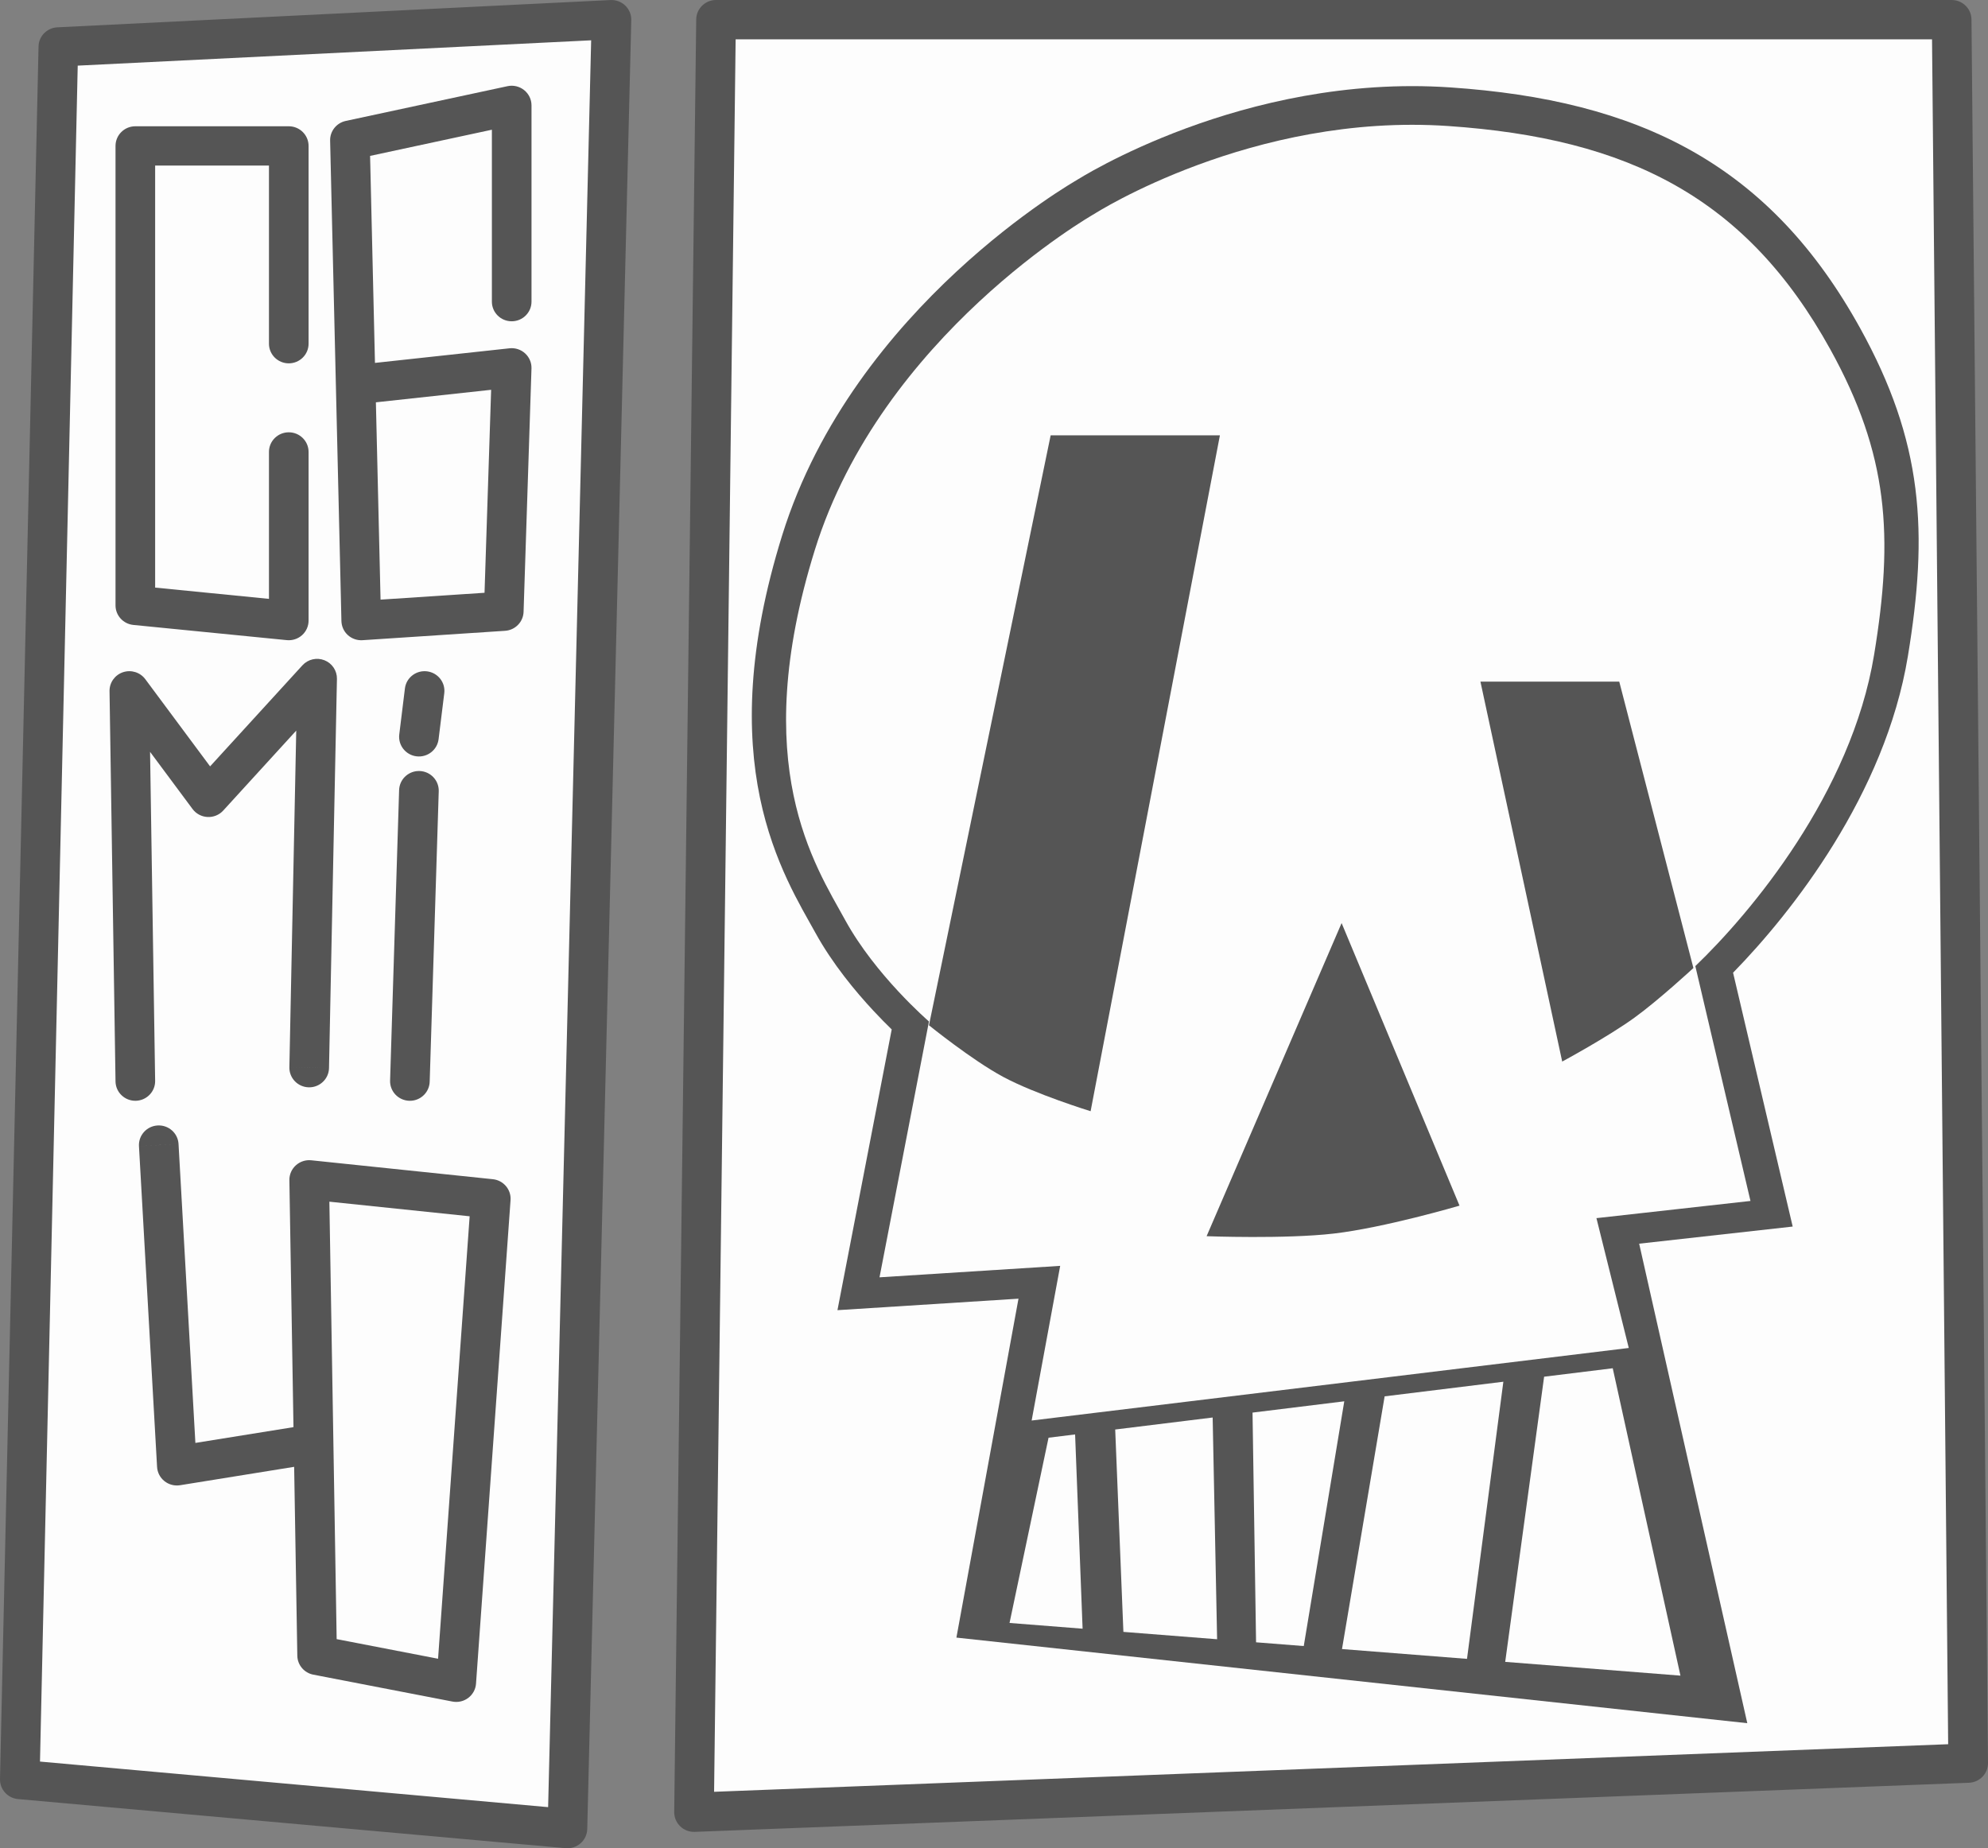
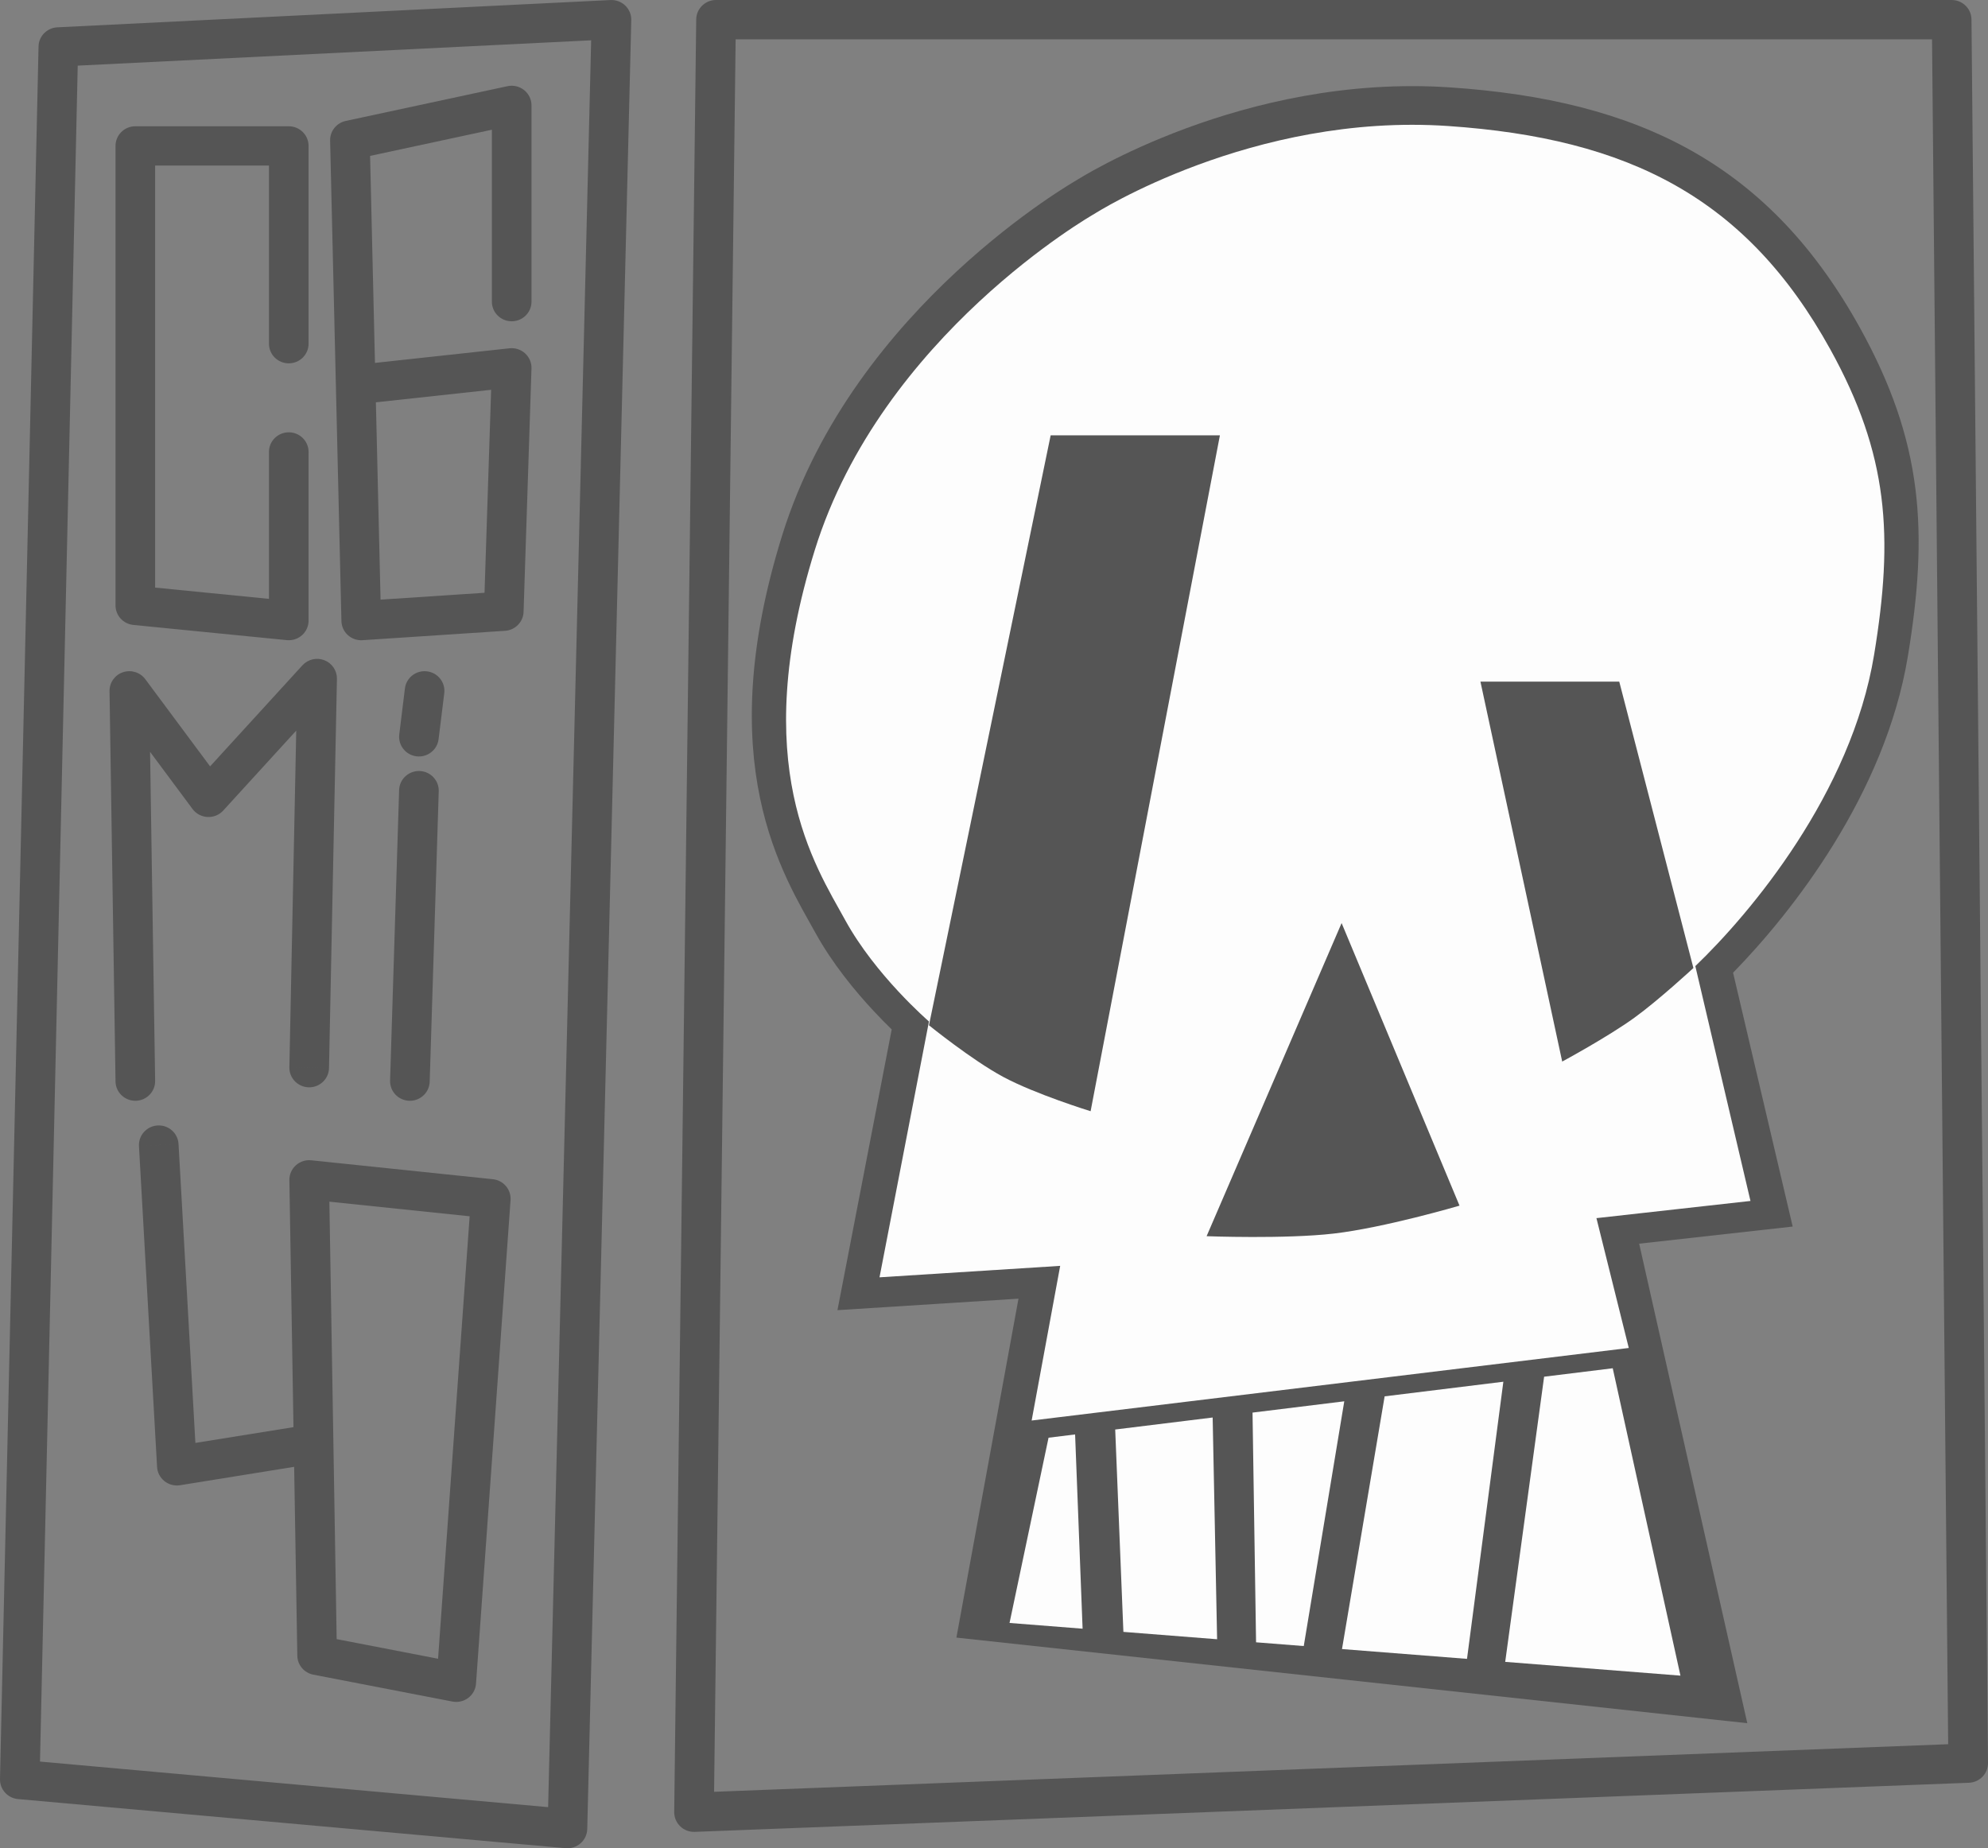
<svg xmlns="http://www.w3.org/2000/svg" fill="none" viewBox="0 0 185 172" height="172" width="185">
  <rect x="0" y="0" width="185" height="172" fill="#808080" stroke="none" />
-   <path fill="#FDFDFD" d="M56.903 1.829L5.428 4.368L1.843 165.601L52.805 170.172L56.903 1.829Z" />
-   <path fill="#FDFDFD" d="M181.619 1.829H66.634L64.585 168.648L183.155 164.078L181.619 1.829Z" />
  <path fill="#555555" d="M56.81 0.004C57.322 -0.021 57.822 0.165 58.189 0.52C58.556 0.874 58.758 1.365 58.745 1.873L54.648 170.215C54.636 170.721 54.412 171.2 54.032 171.536C53.651 171.873 53.147 172.038 52.639 171.993L1.677 167.422C0.712 167.336 -0.021 166.522 0 165.561L3.586 4.328L3.598 4.15C3.703 3.275 4.431 2.588 5.336 2.543L56.81 0.004ZM181.619 0L181.807 0.01C182.73 0.103 183.454 0.871 183.463 1.811L185 164.06C185.009 165.048 184.224 165.866 183.227 165.905L64.657 170.475C64.152 170.495 63.661 170.307 63.299 169.957C62.937 169.608 62.735 169.127 62.741 168.626L64.789 1.807C64.802 0.806 65.624 0 66.634 0H181.619ZM7.233 6.108L3.722 163.933L51.008 168.174L55.012 3.751L7.233 6.108ZM66.452 166.746L181.293 162.318L179.792 3.658H68.457L66.452 166.746Z" />
  <path fill="#555555" d="M110.365 11.945C116.583 9.648 125.276 7.474 134.975 8.135C143.662 8.728 151.119 10.47 157.489 14.072C163.901 17.699 168.981 23.08 173.116 30.565C175.985 35.76 177.614 40.488 178.242 45.458C178.865 50.391 178.479 55.391 177.544 61.069C175.427 73.911 166.754 84.918 161.277 90.52L166.825 114.144L152.538 115.738L162.6 160.361L89.002 152.396L94.779 120.856L77.932 121.925L82.981 95.799C82.499 95.331 81.919 94.747 81.288 94.07C79.608 92.266 77.466 89.692 75.871 86.79C74.516 84.325 71.974 80.279 70.723 74.249C69.463 68.176 69.528 60.29 72.787 49.819C76.136 39.059 83.067 30.787 89.014 25.268C92.003 22.494 94.788 20.374 96.834 18.943C97.858 18.226 98.702 17.679 99.296 17.307C99.594 17.121 99.83 16.978 99.996 16.879C100.076 16.831 100.142 16.793 100.191 16.765L100.199 16.758C100.239 16.733 100.292 16.702 100.352 16.665C100.485 16.583 100.672 16.471 100.909 16.332C101.387 16.053 102.078 15.665 102.959 15.207C104.718 14.293 107.246 13.098 110.365 11.945Z" />
  <path fill="#FDFDFD" d="M156.38 155.936L140.072 154.654L143.693 128.117L150.078 127.331L156.38 155.936ZM136.517 154.375L124.884 153.462L128.852 129.945L139.9 128.584L136.517 154.375ZM121.326 153.183L116.887 152.834L116.558 131.457L125.096 130.406L121.326 153.183ZM113.262 152.549L104.541 151.864L103.779 133.031L112.848 131.914L113.262 152.549ZM100.745 151.568L93.946 151.033L97.576 133.794L100.047 133.489L100.745 151.568ZM101.843 19.901C101.843 19.901 116.532 10.483 134.759 11.727C151.57 12.874 162.532 18.404 170.328 32.516C175.747 42.324 176.222 49.879 174.399 60.944C172.276 73.826 162.896 84.991 157.764 89.906L162.896 111.761L148.562 113.361L151.571 125.443L96.003 132.195L98.659 117.802L81.846 118.868L86.448 95.059C86.389 95.008 81.476 90.764 78.662 85.642C75.83 80.489 69.589 71.223 75.829 51.172C82.052 31.181 101.724 19.968 101.843 19.901ZM112.284 115.041C112.284 115.041 119.587 115.32 124.118 114.796C128.822 114.252 135.744 112.221 135.82 112.198L124.848 85.902L112.284 115.041ZM86.448 95.414C86.448 95.414 90.459 98.658 93.349 100.212C96.34 101.82 101.427 103.391 101.49 103.41L113.523 40.511H97.773L86.448 95.414ZM145.376 98.79C145.42 98.766 149.624 96.497 152.101 94.704C154.359 93.069 157.559 90.109 157.586 90.084L150.685 63.432H137.767L145.376 98.79Z" />
  <path fill="#555555" d="M18.182 134.279L27.311 132.811L26.929 109.826C26.921 109.303 27.14 108.8 27.53 108.447C27.919 108.094 28.442 107.922 28.966 107.977L45.864 109.738C46.852 109.841 47.581 110.702 47.511 111.684L44.297 156.684C44.26 157.206 43.998 157.687 43.579 158.005C43.16 158.324 42.623 158.449 42.105 158.348L29.158 155.845C28.303 155.68 27.682 154.943 27.668 154.08L27.373 136.504L16.754 138.216C16.238 138.299 15.711 138.16 15.303 137.835C14.896 137.511 14.646 137.03 14.617 136.512L12.932 106.662L14.773 106.561L16.614 106.457L18.182 134.279ZM31.329 152.538L40.766 154.363L43.705 113.188L30.651 111.829L31.329 152.538ZM14.671 104.736C15.687 104.68 16.556 105.45 16.614 106.457L12.932 106.662C12.876 105.654 13.655 104.792 14.671 104.736ZM28.144 61.914C28.66 61.349 29.476 61.161 30.191 61.442C30.905 61.723 31.37 62.415 31.355 63.178L30.617 99.396L28.774 99.358L26.929 99.322L27.568 67.99L20.771 75.433C20.4 75.839 19.865 76.057 19.313 76.03C18.76 76.002 18.248 75.731 17.92 75.29L13.965 69.968L14.437 100.584C14.452 101.593 13.638 102.423 12.62 102.439C11.603 102.453 10.765 101.648 10.75 100.639L10.193 64.316C10.182 63.522 10.688 62.811 11.448 62.557C12.207 62.303 13.045 62.566 13.521 63.205L19.551 71.319L28.144 61.914ZM39.042 71.751C40.059 71.782 40.86 72.626 40.828 73.636L39.986 100.667L39.97 100.854C39.847 101.772 39.04 102.468 38.085 102.439C37.068 102.407 36.269 101.563 36.301 100.554L37.141 73.522L37.157 73.336C37.28 72.417 38.087 71.722 39.042 71.751ZM30.617 99.396C30.596 100.405 29.754 101.207 28.736 101.187C27.718 101.166 26.909 100.331 26.929 99.322L30.617 99.396ZM39.734 62.475C40.745 62.598 41.466 63.508 41.343 64.511L40.814 68.79C40.691 69.792 39.772 70.507 38.761 70.384C37.751 70.262 37.032 69.349 37.155 68.347L37.681 64.068L37.713 63.884C37.919 62.98 38.786 62.361 39.734 62.475ZM34.98 37.44L35.414 55.802L45.09 55.164L45.704 36.275L34.98 37.44ZM25.029 31.984V15.409H14.437V54.682L25.029 55.731V42.057C25.029 41.048 25.855 40.23 26.873 40.23C27.891 40.231 28.716 41.048 28.716 42.057V57.752C28.716 58.269 28.496 58.763 28.11 59.109C27.724 59.455 27.207 59.623 26.689 59.571L12.41 58.157C11.468 58.063 10.75 57.277 10.75 56.338V13.58C10.75 12.57 11.574 11.751 12.592 11.751H26.873C27.891 11.751 28.716 12.57 28.716 13.58V31.984C28.716 32.994 27.891 33.813 26.873 33.813C25.855 33.813 25.029 32.994 25.029 31.984ZM45.774 28.073V12.072L34.44 14.508L34.894 33.772L47.417 32.413C47.947 32.355 48.477 32.529 48.869 32.889C49.261 33.249 49.477 33.76 49.459 34.289L48.723 56.937C48.693 57.876 47.948 58.64 47.002 58.703L33.738 59.577C33.236 59.61 32.742 59.439 32.371 59.103C32 58.767 31.785 58.294 31.773 57.796L30.721 13.086C30.7 12.21 31.309 11.441 32.173 11.255L47.227 8.02C47.771 7.903 48.341 8.038 48.775 8.385C49.209 8.732 49.461 9.254 49.461 9.807V28.073C49.461 29.082 48.635 29.899 47.617 29.899C46.599 29.899 45.774 29.082 45.774 28.073Z" />
</svg>